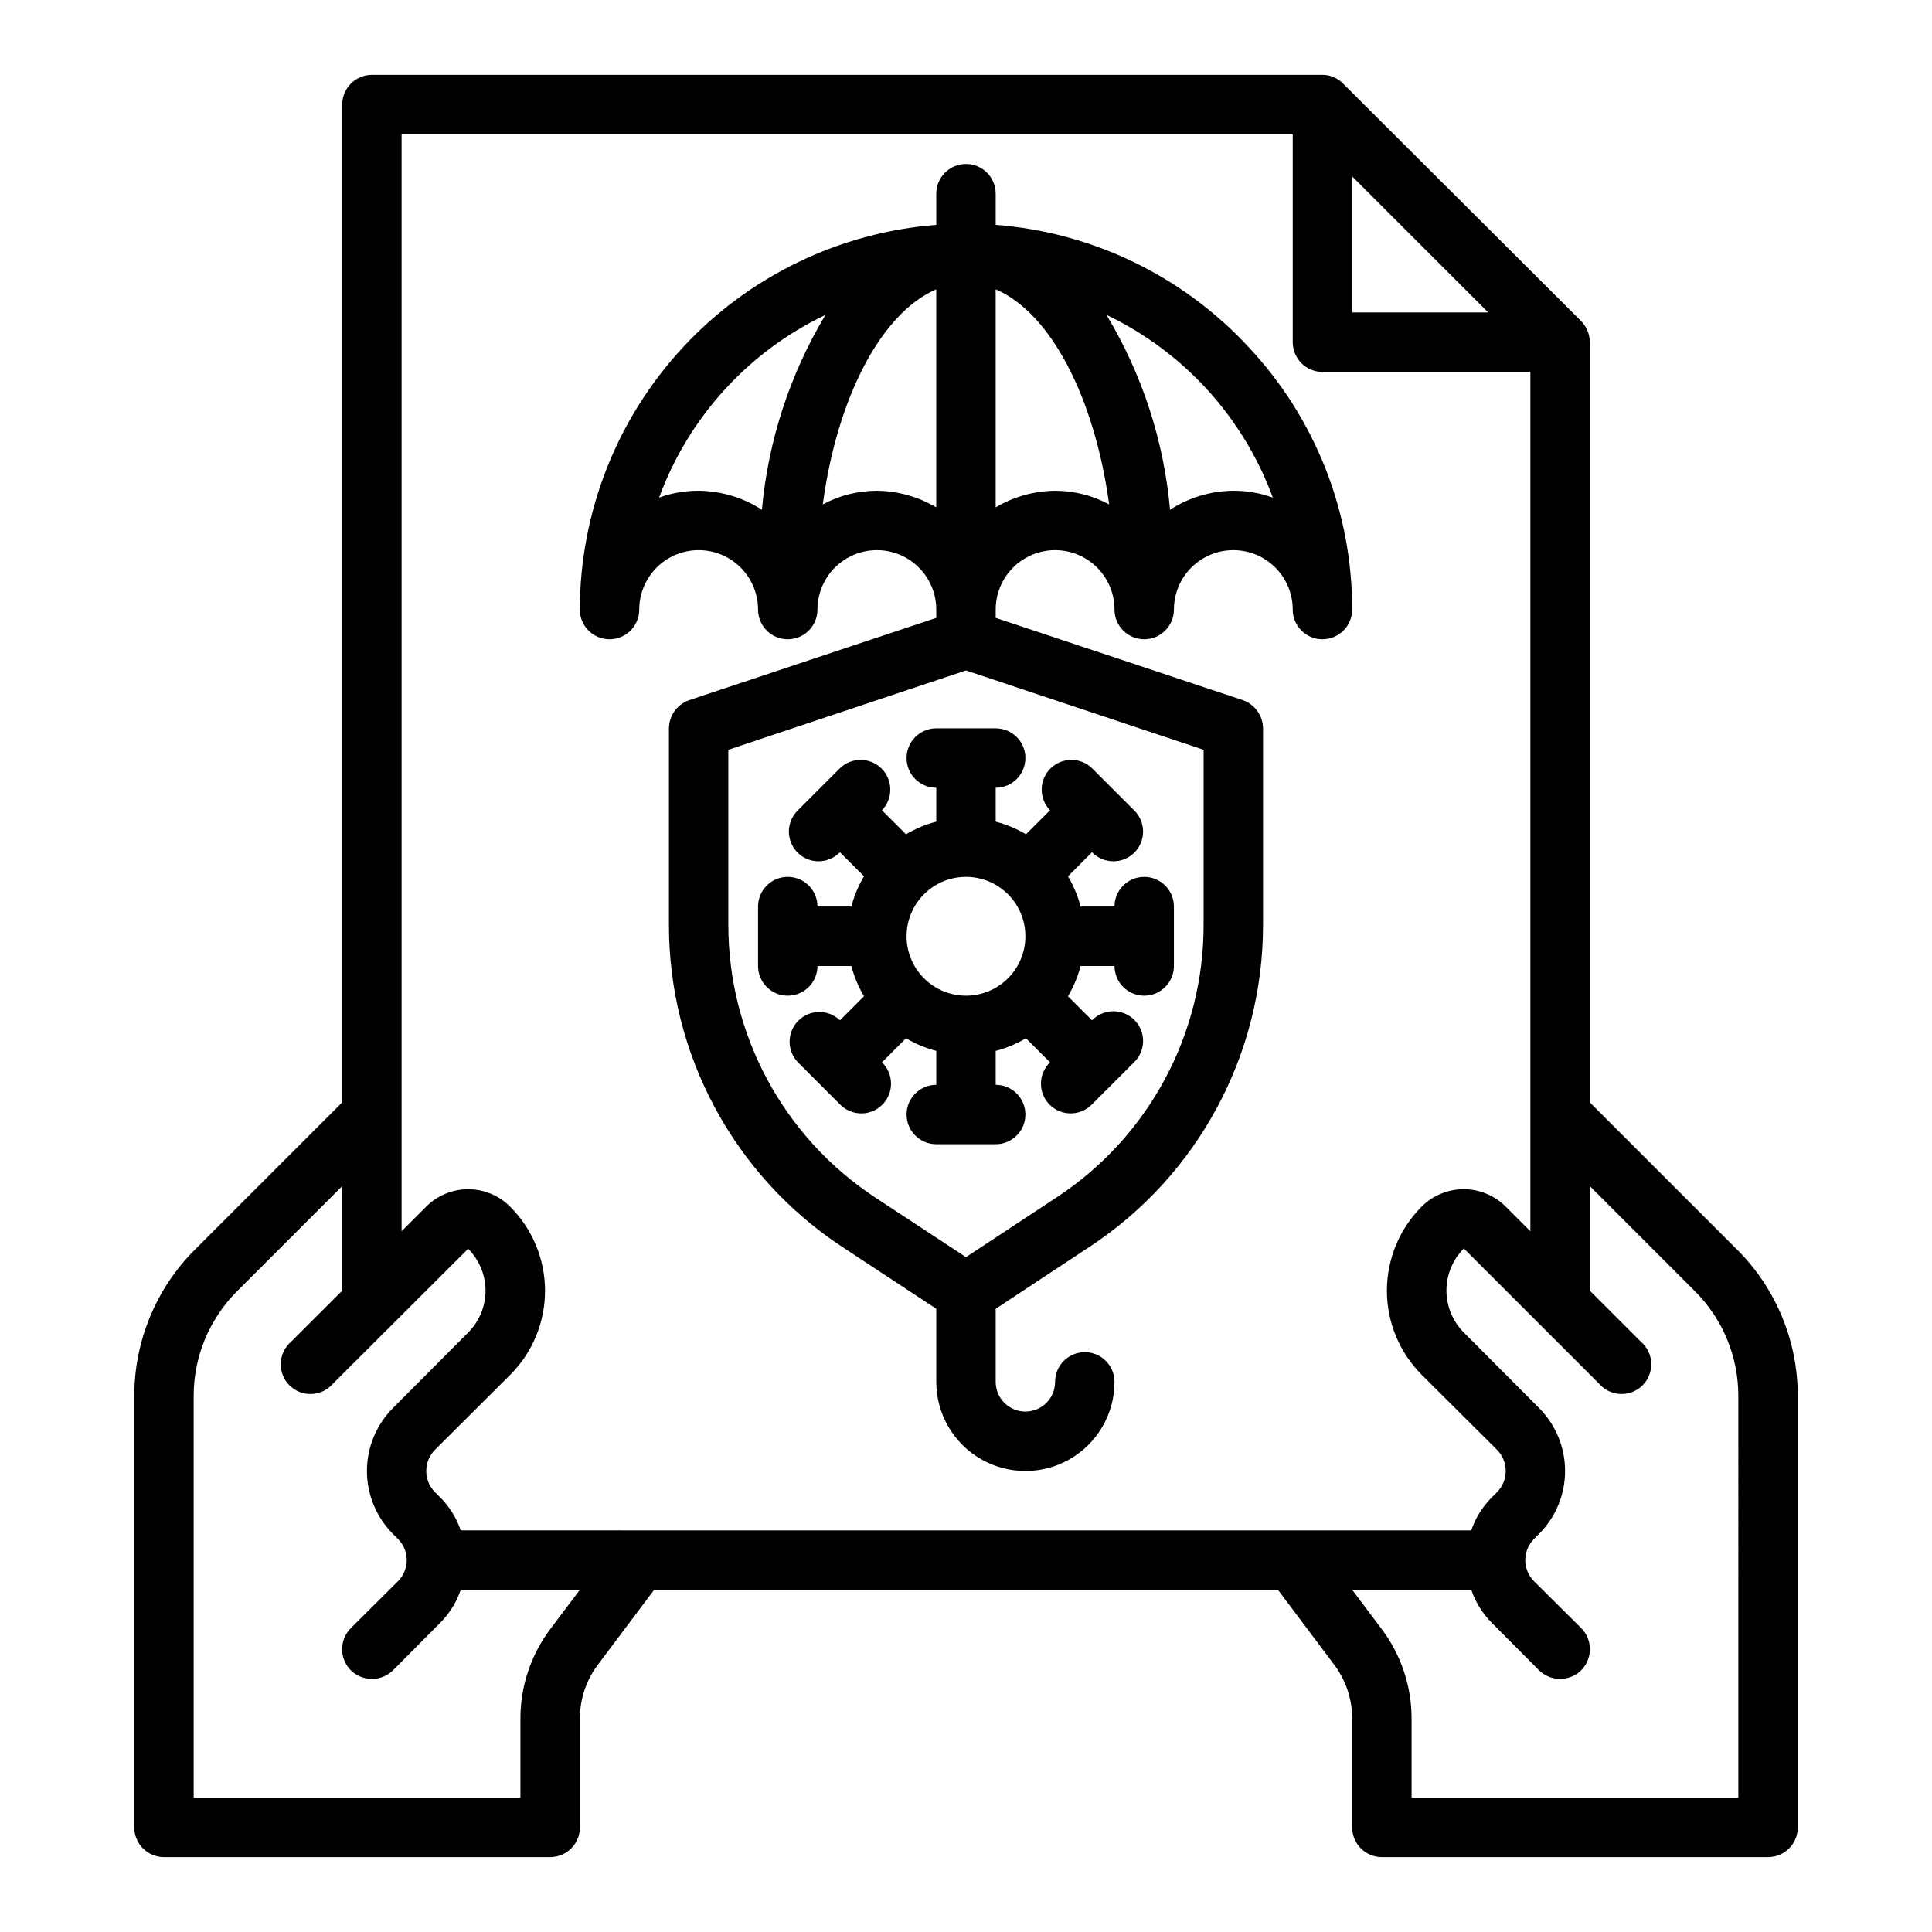
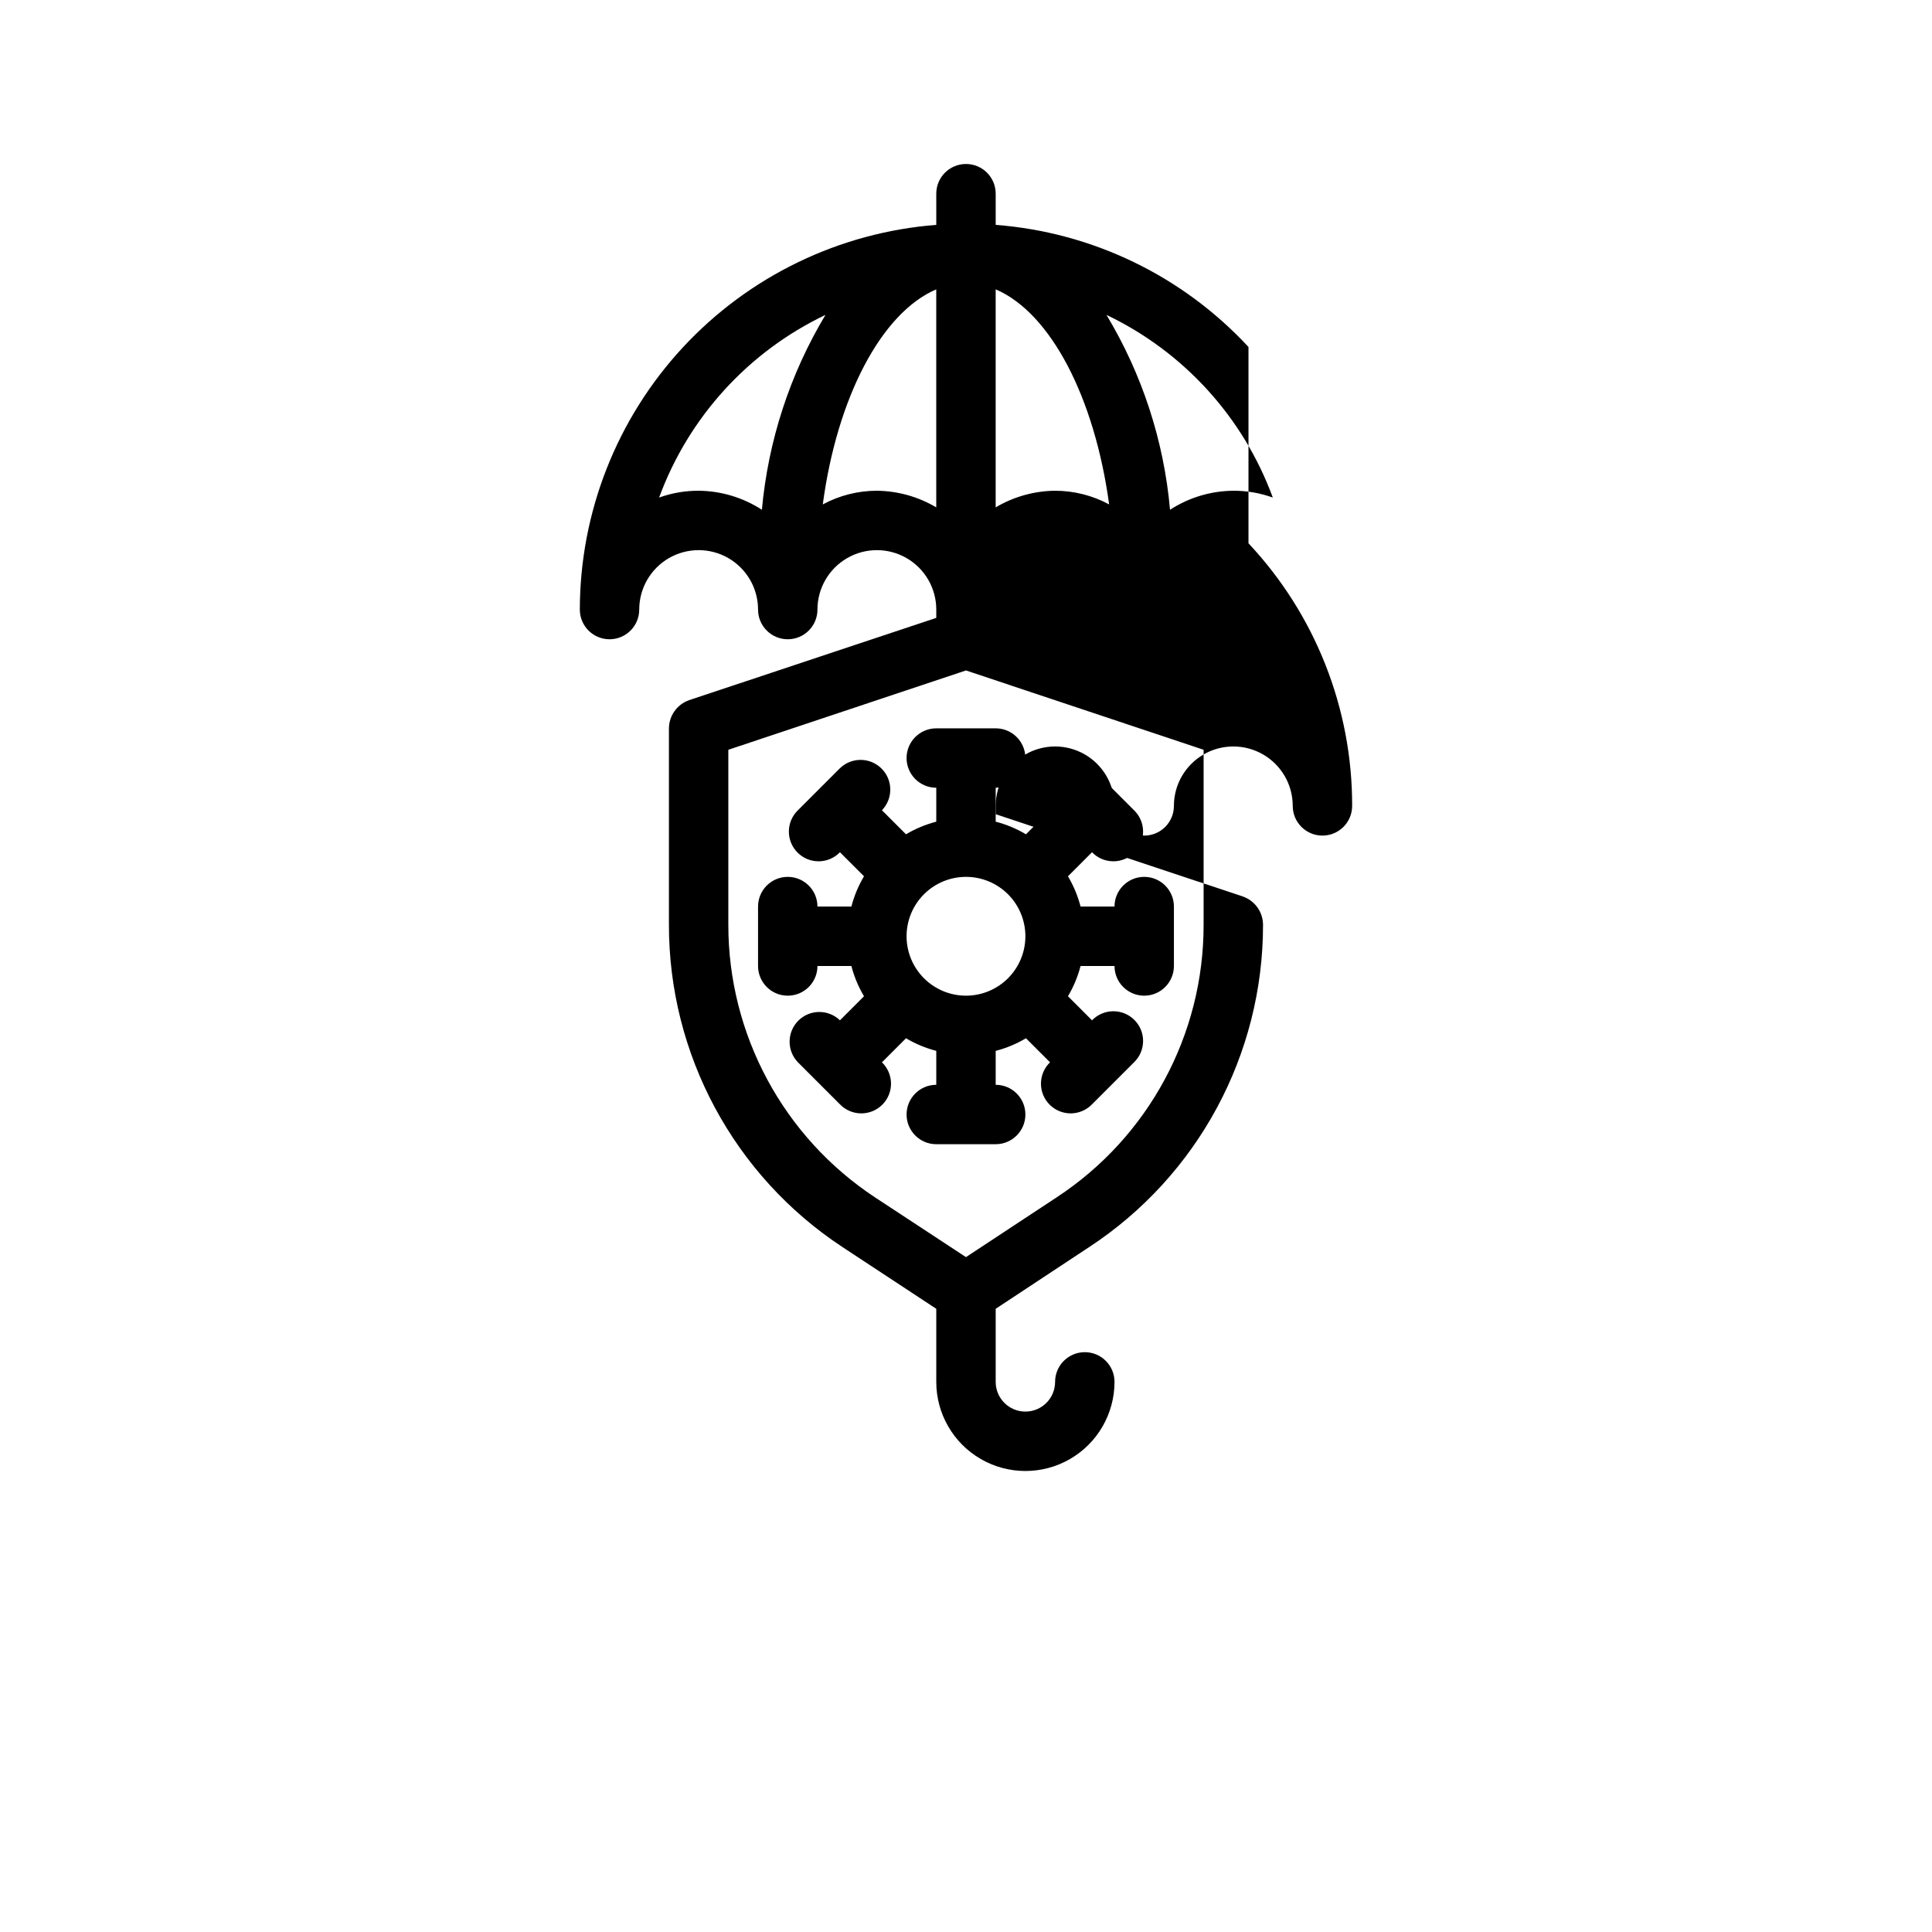
<svg xmlns="http://www.w3.org/2000/svg" fill="#000000" width="800px" height="800px" version="1.1" viewBox="144 144 512 512">
  <g>
    <path d="m384.25 344.89c0 2.086 0.828 4.09 2.305 5.566 1.477 1.477 3.481 2.305 5.566 2.305v8.992c-2.816 0.73-5.519 1.855-8.02 3.344l-6.375-6.375c2.981-3.09 2.938-8-0.098-11.035-3.035-3.039-7.945-3.082-11.035-0.098l-11.133 11.133c-1.516 1.465-2.383 3.481-2.402 5.594-0.016 2.109 0.812 4.141 2.305 5.633 1.496 1.492 3.523 2.324 5.637 2.305 2.109-0.016 4.125-0.883 5.594-2.402l6.375 6.375v0.004c-1.488 2.5-2.613 5.203-3.344 8.02h-8.992c0-4.348-3.523-7.871-7.871-7.871s-7.871 3.523-7.871 7.871v15.746c0 4.348 3.523 7.871 7.871 7.871s7.871-3.523 7.871-7.871h8.992c0.73 2.816 1.855 5.519 3.344 8.02l-6.375 6.375c-3.09-2.981-8-2.938-11.035 0.098-3.035 3.035-3.078 7.945-0.098 11.035l11.133 11.133c1.465 1.516 3.481 2.383 5.594 2.402 2.113 0.016 4.141-0.812 5.633-2.305 1.496-1.496 2.324-3.523 2.309-5.637-0.02-2.109-0.887-4.125-2.402-5.594l6.375-6.375c2.5 1.488 5.203 2.613 8.02 3.344v8.992c-4.348 0-7.871 3.523-7.871 7.871s3.523 7.871 7.871 7.871h15.746c4.348 0 7.871-3.523 7.871-7.871s-3.523-7.871-7.871-7.871v-8.992c2.816-0.73 5.519-1.855 8.02-3.344l6.375 6.375h0.004c-1.52 1.469-2.387 3.484-2.402 5.594-0.02 2.113 0.812 4.141 2.305 5.637 1.492 1.492 3.523 2.32 5.633 2.305 2.113-0.02 4.129-0.887 5.594-2.402l11.133-11.133c1.52-1.465 2.383-3.481 2.402-5.594 0.02-2.113-0.812-4.141-2.305-5.633-1.492-1.496-3.523-2.324-5.637-2.309-2.109 0.02-4.125 0.887-5.594 2.402l-6.375-6.375c1.488-2.5 2.613-5.203 3.344-8.02h8.992c0 4.348 3.523 7.871 7.871 7.871 4.348 0 7.871-3.523 7.871-7.871v-15.746c0-4.348-3.523-7.871-7.871-7.871-4.348 0-7.871 3.523-7.871 7.871h-8.992c-0.73-2.816-1.855-5.519-3.344-8.02l6.375-6.375v-0.004c1.469 1.52 3.484 2.387 5.594 2.402 2.113 0.02 4.144-0.812 5.637-2.305 1.492-1.492 2.324-3.523 2.305-5.633-0.02-2.113-0.883-4.129-2.402-5.594l-11.133-11.133c-3.086-2.984-7.996-2.941-11.035 0.098-3.035 3.035-3.078 7.945-0.094 11.035l-6.375 6.375h-0.004c-2.5-1.488-5.203-2.613-8.02-3.344v-8.992c4.348 0 7.871-3.523 7.871-7.871 0-4.348-3.523-7.871-7.871-7.871h-15.746c-4.348 0-7.871 3.523-7.871 7.871zm31.488 47.23c0 4.176-1.66 8.18-4.609 11.133-2.953 2.953-6.957 4.613-11.133 4.613s-8.18-1.66-11.133-4.613c-2.953-2.953-4.613-6.957-4.613-11.133s1.66-8.18 4.613-11.133c2.953-2.949 6.957-4.609 11.133-4.609s8.18 1.66 11.133 4.609c2.949 2.953 4.609 6.957 4.609 11.133z" />
-     <path d="m604.28 475.1-38.965-38.965v-201.45c-0.016-2.09-0.836-4.09-2.285-5.59l-63.133-62.977c-1.449-1.48-3.441-2.305-5.512-2.285h-251.82c-4.348 0-7.871 3.527-7.871 7.875v264.42l-38.969 38.965c-10.363 10.316-16.172 24.344-16.137 38.965v114.23c0 2.086 0.828 4.09 2.305 5.566 1.477 1.473 3.481 2.305 5.566 2.305h102.34c2.09 0 4.09-0.832 5.566-2.305 1.477-1.477 2.309-3.481 2.309-5.566v-28.891c0.008-5.109 1.664-10.078 4.723-14.172l14.957-19.914h165.31l14.957 19.918v-0.004c3.055 4.094 4.711 9.062 4.723 14.172v28.891c0 2.086 0.828 4.09 2.305 5.566 1.477 1.473 3.477 2.305 5.566 2.305h102.34c2.09 0 4.09-0.832 5.566-2.305 1.477-1.477 2.305-3.481 2.305-5.566v-114.23c0.039-14.621-5.773-28.648-16.137-38.965zm-101.94-284.34 36.055 36.051h-36.055zm-212.55 385.02c-5.106 6.816-7.867 15.102-7.871 23.617v21.016h-86.594v-106.35c-0.039-10.449 4.102-20.48 11.496-27.867l27.867-27.863v27.711l-13.543 13.535c-1.664 1.43-2.66 3.484-2.746 5.676-0.082 2.191 0.75 4.32 2.301 5.871s3.68 2.383 5.871 2.301c2.191-0.086 4.25-1.082 5.676-2.746l35.816-35.738c2.949 2.941 4.606 6.934 4.606 11.098 0 4.164-1.656 8.16-4.606 11.102l-19.918 19.996 0.004-0.004c-4.422 4.43-6.906 10.434-6.906 16.691 0 6.258 2.484 12.258 6.906 16.688l1.34 1.34h-0.004c3.07 3.094 3.07 8.082 0 11.176l-12.516 12.438c-3.07 3.094-3.07 8.086 0 11.18 3.106 3.043 8.074 3.043 11.18 0l12.438-12.516c2.492-2.477 4.375-5.492 5.508-8.816h31.57zm-23.695-26.215c-1.133-3.324-3.016-6.34-5.508-8.816l-1.34-1.34c-3.043-3.102-3.043-8.07 0-11.176l19.996-19.918c5.902-5.914 9.211-13.938 9.195-22.293-0.016-8.355-3.352-16.367-9.273-22.262-2.941-2.949-6.938-4.606-11.102-4.606s-8.156 1.656-11.098 4.606l-6.535 6.535v-290.71h236.16v55.105c0 2.086 0.832 4.09 2.305 5.566 1.477 1.477 3.481 2.305 5.566 2.305h55.105v227.74l-6.535-6.535c-2.949-2.957-6.957-4.617-11.137-4.617-4.18 0-8.188 1.66-11.141 4.617-5.894 5.914-9.207 13.926-9.207 22.277 0 8.352 3.312 16.363 9.207 22.277l19.996 19.918c3.043 3.106 3.043 8.074 0 11.176l-1.34 1.34c-2.488 2.477-4.375 5.492-5.508 8.816zm338.58 70.848h-86.594v-21.016c-0.004-8.516-2.766-16.801-7.871-23.617l-7.871-10.469h31.566c1.133 3.324 3.019 6.34 5.508 8.816l12.438 12.516h0.004c3.102 3.043 8.074 3.043 11.176 0 3.07-3.094 3.07-8.086 0-11.18l-12.516-12.438c-3.07-3.094-3.07-8.082 0-11.176l1.34-1.34c4.422-4.43 6.906-10.43 6.906-16.688 0-6.258-2.484-12.262-6.906-16.691l-19.918-19.996v0.004c-2.957-2.953-4.617-6.961-4.617-11.141s1.66-8.184 4.617-11.137l35.816 35.816c1.43 1.664 3.484 2.66 5.676 2.746 2.191 0.082 4.32-0.75 5.871-2.301s2.383-3.68 2.301-5.871c-0.086-2.191-1.082-4.246-2.746-5.676l-13.539-13.539v-27.707l27.867 27.867v-0.004c7.394 7.387 11.531 17.418 11.492 27.867z" />
-     <path d="m474.86 235.95c-17.457-18.84-41.383-30.398-66.992-32.355v-8.266c0-4.348-3.523-7.871-7.871-7.871s-7.875 3.523-7.875 7.871v8.266c-25.68 1.996-49.664 13.598-67.172 32.492s-27.254 43.695-27.289 69.453c0 4.348 3.523 7.871 7.871 7.871s7.871-3.523 7.871-7.871c0-5.625 3-10.824 7.871-13.637s10.875-2.812 15.746 0c4.871 2.812 7.871 8.012 7.871 13.637 0 4.348 3.523 7.871 7.871 7.871s7.871-3.523 7.871-7.871c0-5.625 3.004-10.824 7.875-13.637 4.871-2.812 10.871-2.812 15.742 0s7.871 8.012 7.871 13.637v2.203l-65.496 21.805h0.004c-3.188 1.113-5.328 4.106-5.356 7.481v51.957-0.004c-0.062 34.426 17.219 66.562 45.973 85.492l24.875 16.371v19.367c0 8.438 4.504 16.234 11.809 20.453 7.309 4.219 16.309 4.219 23.617 0 7.309-4.219 11.809-12.016 11.809-20.453 0-4.348-3.523-7.871-7.871-7.871-4.348 0-7.875 3.523-7.875 7.871 0 4.348-3.523 7.871-7.871 7.871-4.348 0-7.871-3.523-7.871-7.871v-19.367l24.797-16.375v0.004c28.77-18.887 46.082-51 46.051-85.414v-52.031c-0.023-3.375-2.168-6.367-5.352-7.481l-65.496-21.805v-2.203c0-5.625 3-10.824 7.871-13.637 4.871-2.812 10.875-2.812 15.746 0 4.871 2.812 7.871 8.012 7.871 13.637 0 4.348 3.523 7.871 7.871 7.871 4.348 0 7.871-3.523 7.871-7.871 0-5.625 3-10.824 7.875-13.637 4.871-2.812 10.871-2.812 15.742 0s7.871 8.012 7.871 13.637c0 4.348 3.523 7.871 7.871 7.871 4.348 0 7.875-3.523 7.875-7.871 0.047-25.852-9.781-50.742-27.473-69.59zm-128.95 43.141c-4.996-3.238-10.812-4.988-16.77-5.039-3.566-0.016-7.109 0.598-10.469 1.809 7.809-21.273 23.633-38.648 44.086-48.41-9.43 15.727-15.188 33.379-16.848 51.641zm30.465-5.039c-5.004 0.004-9.926 1.246-14.328 3.621 3.777-28.262 15.508-50.773 30.07-56.992v57.781-0.004c-4.769-2.828-10.199-4.348-15.742-4.406zm86.594 68.645v46.367-0.004c0.043 29.125-14.613 56.301-38.969 72.266l-24.008 15.824-24.09-15.824c-24.312-16.031-38.93-43.219-38.887-72.344v-46.285l62.977-21.02zm-39.363-68.645c-5.543 0.059-10.973 1.578-15.742 4.406v-57.781c14.562 6.219 26.215 28.652 30.07 56.992v0.004c-4.402-2.375-9.324-3.617-14.328-3.621zm47.23 0h0.004c-5.957 0.051-11.77 1.801-16.77 5.039-1.621-18.27-7.383-35.93-16.844-51.641 20.449 9.762 36.273 27.137 44.082 48.41-3.356-1.211-6.902-1.824-10.469-1.809z" />
+     <path d="m474.86 235.95c-17.457-18.84-41.383-30.398-66.992-32.355v-8.266c0-4.348-3.523-7.871-7.871-7.871s-7.875 3.523-7.875 7.871v8.266c-25.68 1.996-49.664 13.598-67.172 32.492s-27.254 43.695-27.289 69.453c0 4.348 3.523 7.871 7.871 7.871s7.871-3.523 7.871-7.871c0-5.625 3-10.824 7.871-13.637s10.875-2.812 15.746 0c4.871 2.812 7.871 8.012 7.871 13.637 0 4.348 3.523 7.871 7.871 7.871s7.871-3.523 7.871-7.871c0-5.625 3.004-10.824 7.875-13.637 4.871-2.812 10.871-2.812 15.742 0s7.871 8.012 7.871 13.637v2.203l-65.496 21.805h0.004c-3.188 1.113-5.328 4.106-5.356 7.481v51.957-0.004c-0.062 34.426 17.219 66.562 45.973 85.492l24.875 16.371v19.367c0 8.438 4.504 16.234 11.809 20.453 7.309 4.219 16.309 4.219 23.617 0 7.309-4.219 11.809-12.016 11.809-20.453 0-4.348-3.523-7.871-7.871-7.871-4.348 0-7.875 3.523-7.875 7.871 0 4.348-3.523 7.871-7.871 7.871-4.348 0-7.871-3.523-7.871-7.871v-19.367l24.797-16.375v0.004c28.77-18.887 46.082-51 46.051-85.414c-0.023-3.375-2.168-6.367-5.352-7.481l-65.496-21.805v-2.203c0-5.625 3-10.824 7.871-13.637 4.871-2.812 10.875-2.812 15.746 0 4.871 2.812 7.871 8.012 7.871 13.637 0 4.348 3.523 7.871 7.871 7.871 4.348 0 7.871-3.523 7.871-7.871 0-5.625 3-10.824 7.875-13.637 4.871-2.812 10.871-2.812 15.742 0s7.871 8.012 7.871 13.637c0 4.348 3.523 7.871 7.871 7.871 4.348 0 7.875-3.523 7.875-7.871 0.047-25.852-9.781-50.742-27.473-69.59zm-128.95 43.141c-4.996-3.238-10.812-4.988-16.77-5.039-3.566-0.016-7.109 0.598-10.469 1.809 7.809-21.273 23.633-38.648 44.086-48.41-9.43 15.727-15.188 33.379-16.848 51.641zm30.465-5.039c-5.004 0.004-9.926 1.246-14.328 3.621 3.777-28.262 15.508-50.773 30.07-56.992v57.781-0.004c-4.769-2.828-10.199-4.348-15.742-4.406zm86.594 68.645v46.367-0.004c0.043 29.125-14.613 56.301-38.969 72.266l-24.008 15.824-24.09-15.824c-24.312-16.031-38.93-43.219-38.887-72.344v-46.285l62.977-21.02zm-39.363-68.645c-5.543 0.059-10.973 1.578-15.742 4.406v-57.781c14.562 6.219 26.215 28.652 30.07 56.992v0.004c-4.402-2.375-9.324-3.617-14.328-3.621zm47.23 0h0.004c-5.957 0.051-11.77 1.801-16.77 5.039-1.621-18.27-7.383-35.93-16.844-51.641 20.449 9.762 36.273 27.137 44.082 48.41-3.356-1.211-6.902-1.824-10.469-1.809z" />
  </g>
</svg>